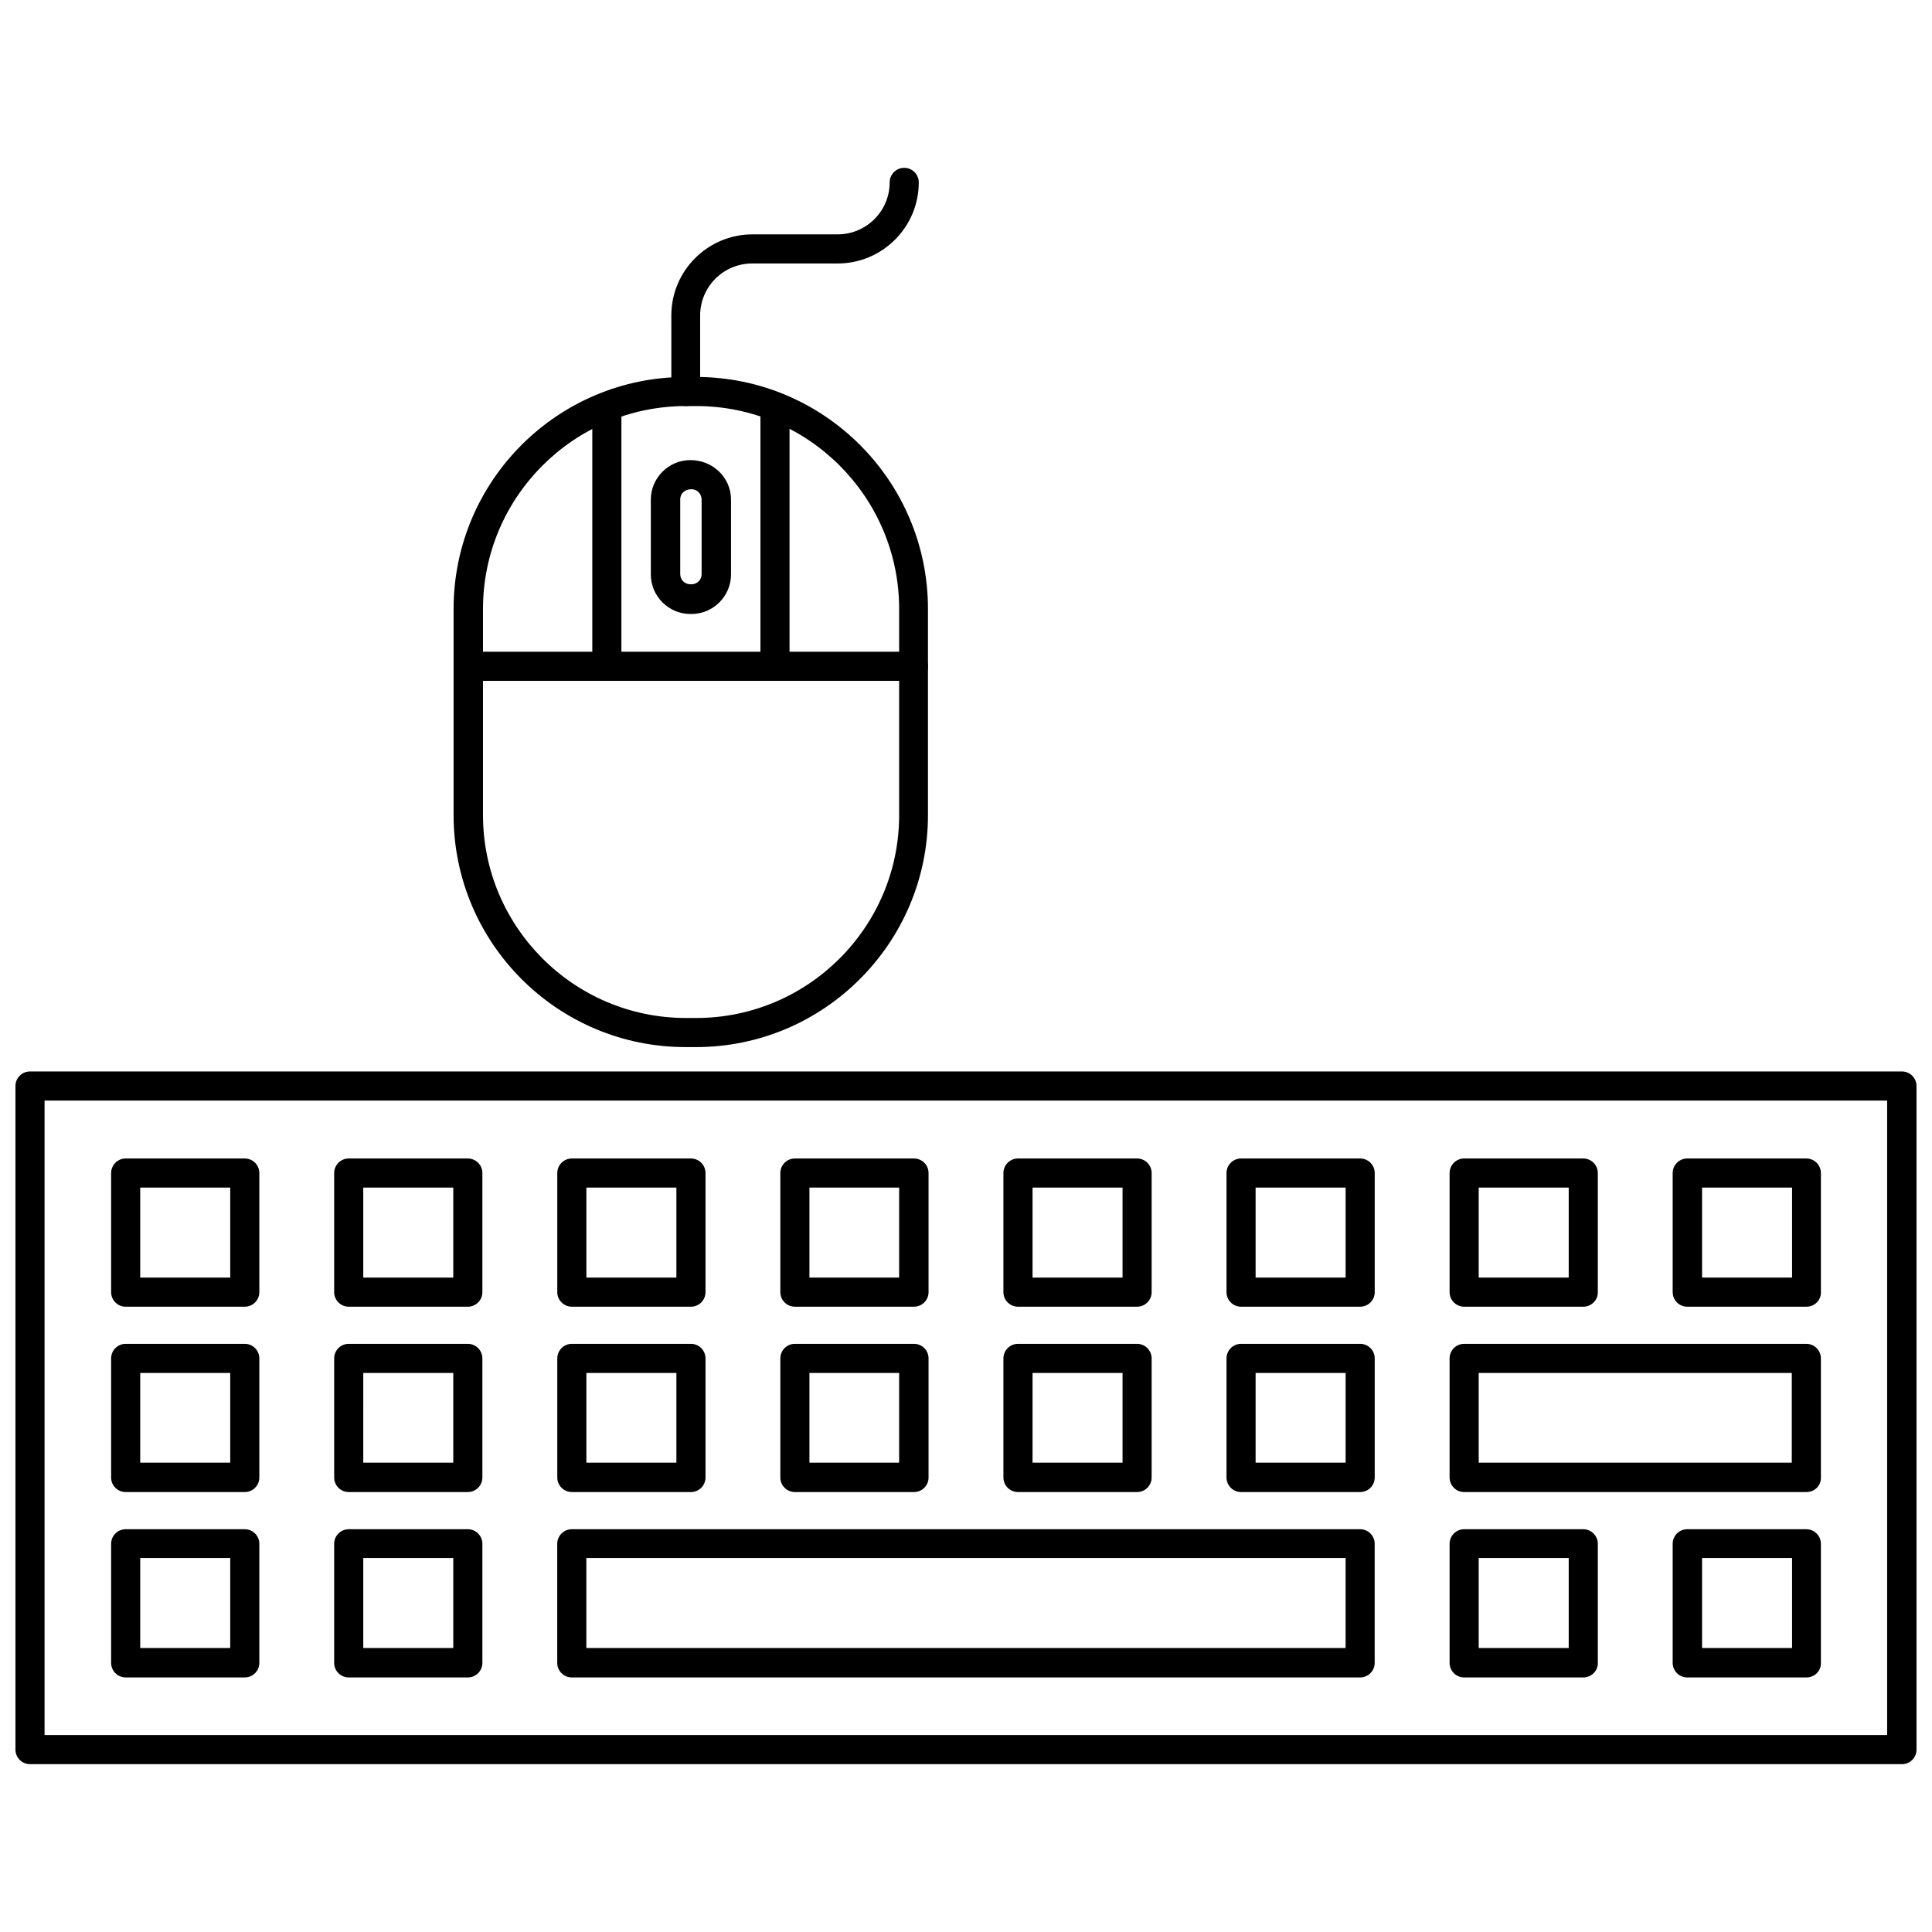
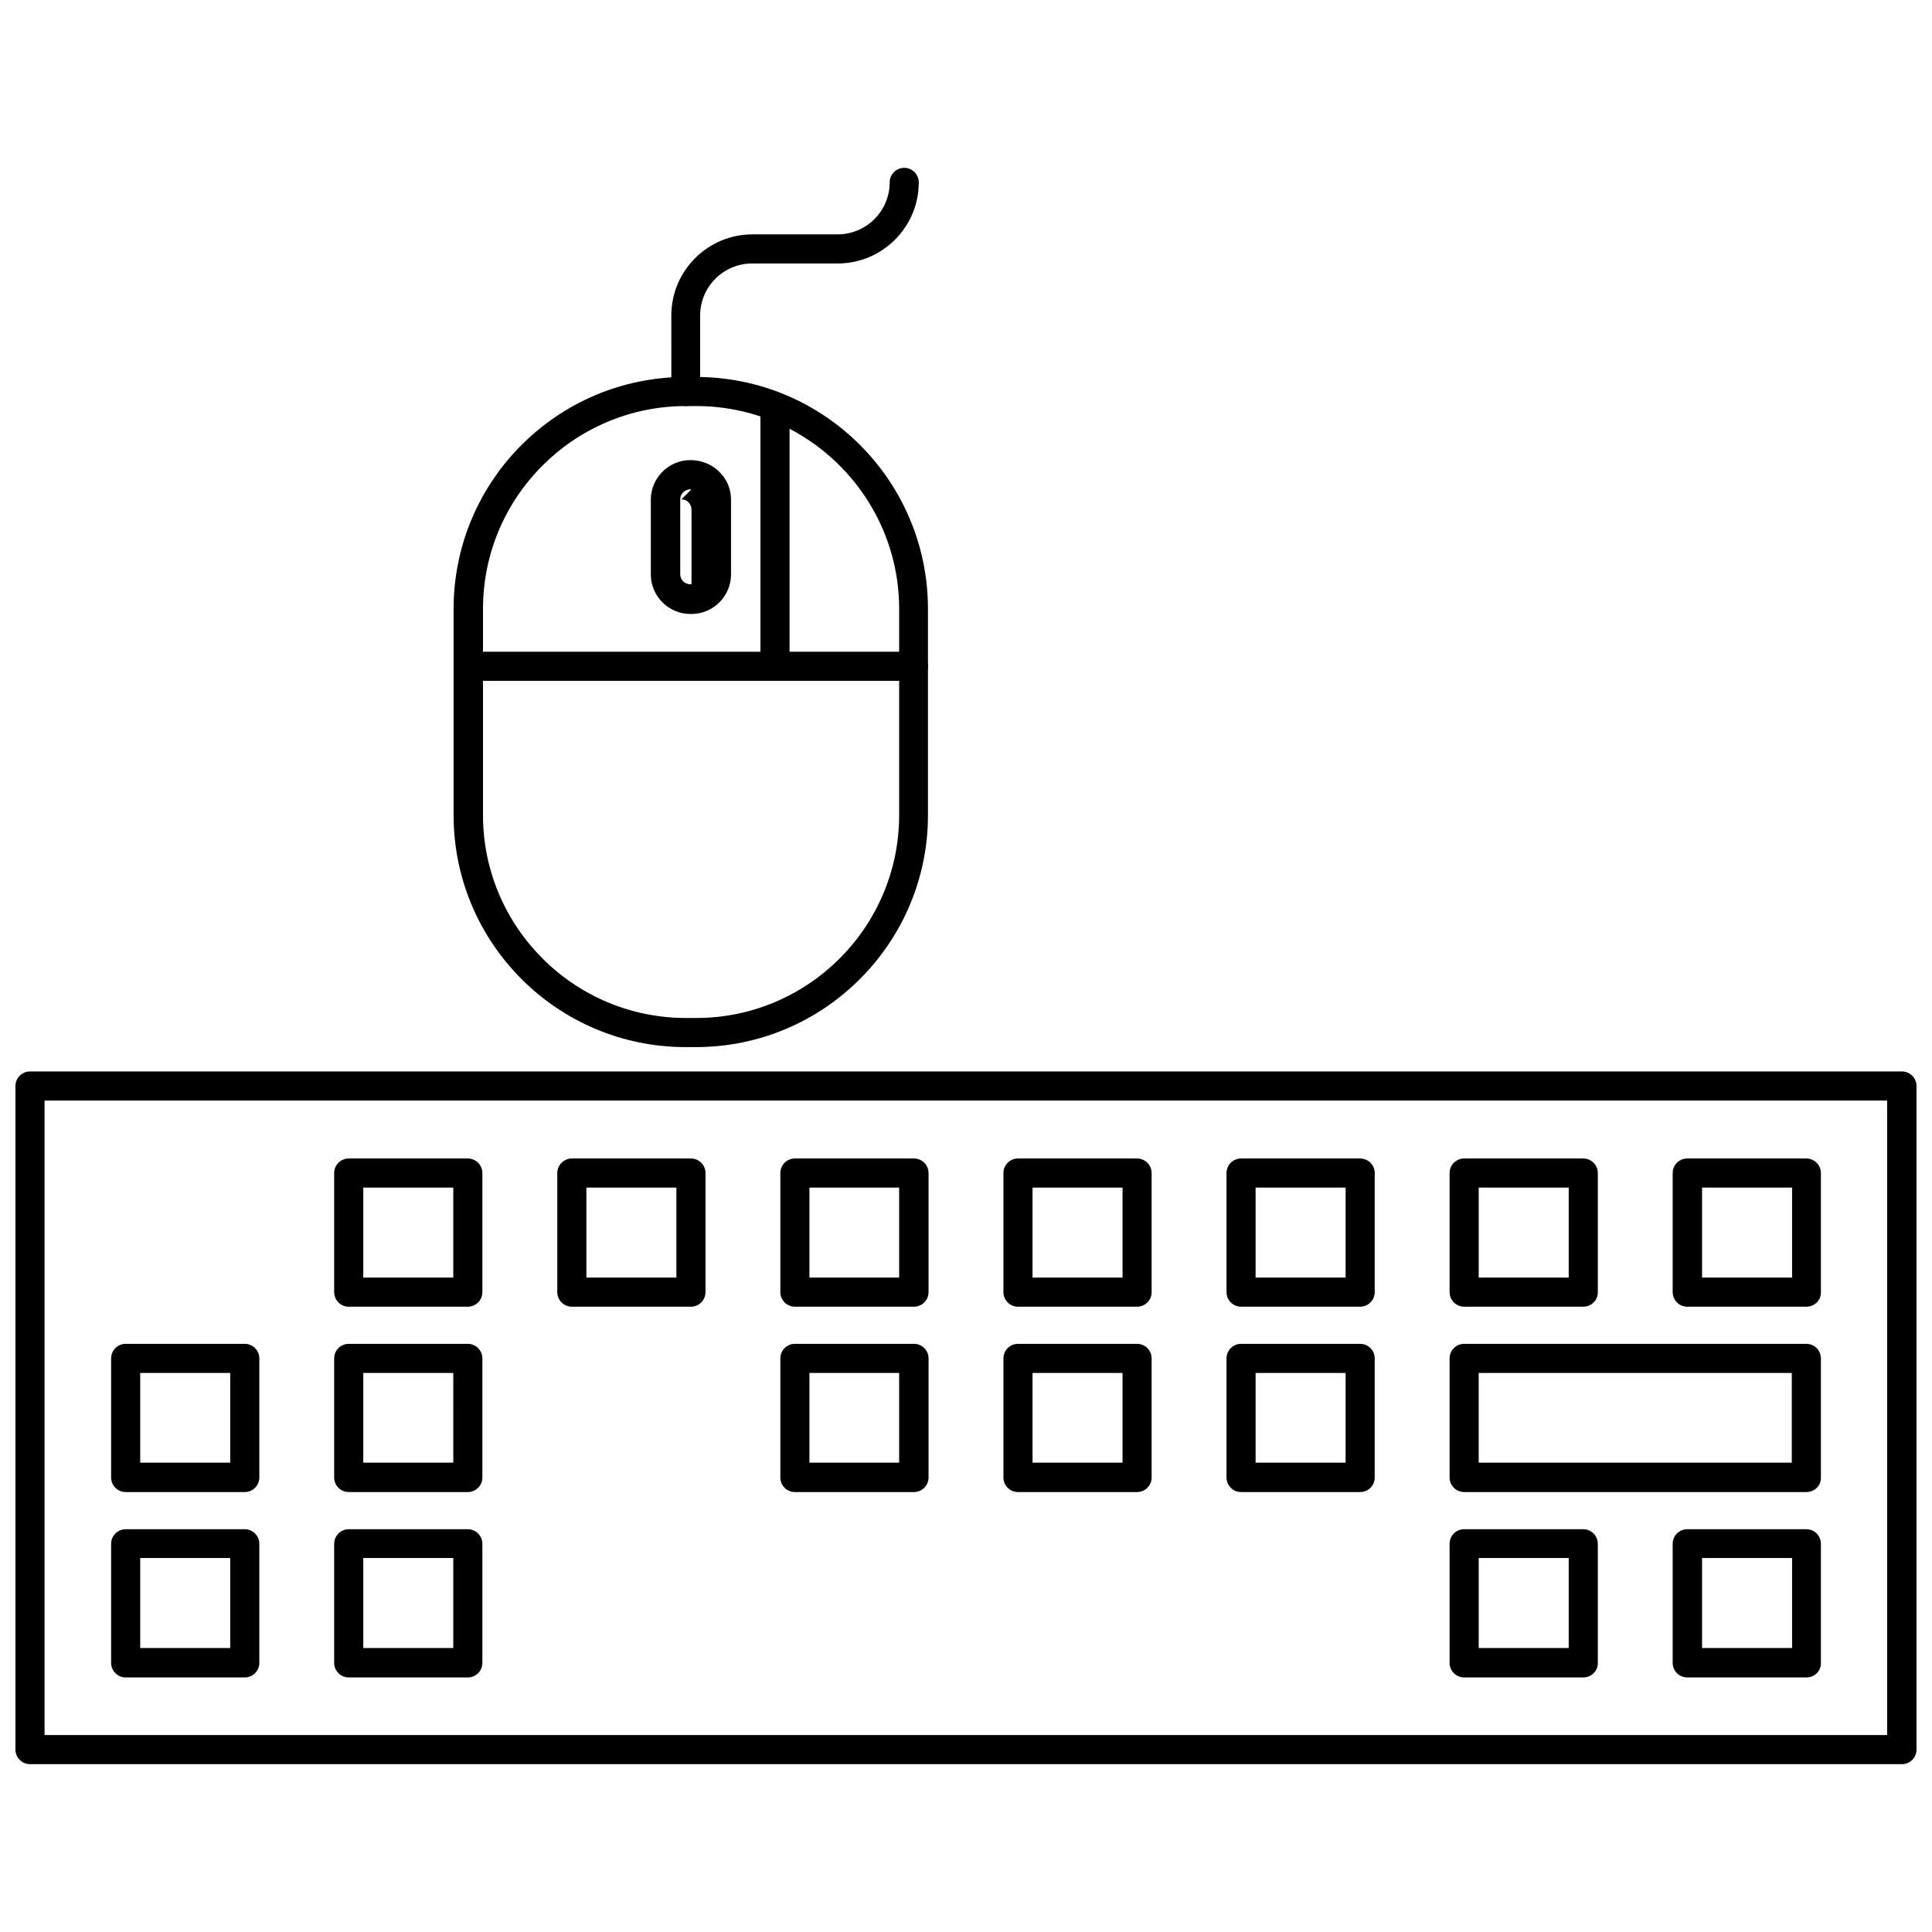
<svg xmlns="http://www.w3.org/2000/svg" width="800px" height="800px" version="1.1" viewBox="144 144 512 512">
  <defs>
    <clipPath id="a">
      <path d="m148.09 427h503.81v185h-503.81z" />
    </clipPath>
  </defs>
  <g clip-path="url(#a)">
    <path d="m648.05 611.52h-496.1c-2.125 0-3.856-1.73-3.856-3.856v-175.86c0-2.125 1.73-3.856 3.856-3.856h496.09c2.125 0 3.856 1.73 3.856 3.856v175.86c0.004 2.129-1.727 3.859-3.852 3.859zm-492.24-7.715h488.3v-168.14h-488.3z" />
  </g>
-   <path d="m208.87 490.29h-31.566c-2.125 0-3.856-1.73-3.856-3.856v-31.566c0-2.125 1.73-3.856 3.856-3.856h31.566c2.125 0 3.856 1.73 3.856 3.856v31.566c0 2.125-1.73 3.856-3.856 3.856zm-27.711-7.715h23.852v-23.852h-23.852z" />
  <path d="m267.98 490.29h-31.566c-2.125 0-3.856-1.73-3.856-3.856v-31.566c0-2.125 1.73-3.856 3.856-3.856h31.566c2.125 0 3.856 1.73 3.856 3.856v31.566c0.004 2.125-1.73 3.856-3.856 3.856zm-27.711-7.715h23.852v-23.852h-23.852z" />
  <path d="m327.11 490.29h-31.566c-2.125 0-3.856-1.73-3.856-3.856v-31.566c0-2.125 1.73-3.856 3.856-3.856h31.566c2.125 0 3.856 1.73 3.856 3.856v31.566c0 2.125-1.73 3.856-3.856 3.856zm-27.711-7.715h23.852v-23.852h-23.852z" />
  <path d="m386.22 490.29h-31.566c-2.125 0-3.856-1.73-3.856-3.856v-31.566c0-2.125 1.73-3.856 3.856-3.856h31.566c2.125 0 3.856 1.73 3.856 3.856v31.566c0 2.125-1.73 3.856-3.856 3.856zm-27.711-7.715h23.773v-23.852h-23.773z" />
  <path d="m445.34 490.29h-31.566c-2.125 0-3.856-1.73-3.856-3.856v-31.566c0-2.125 1.73-3.856 3.856-3.856h31.566c2.125 0 3.856 1.73 3.856 3.856v31.566c0.004 2.125-1.727 3.856-3.856 3.856zm-27.707-7.715h23.852v-23.852h-23.852z" />
  <path d="m504.46 490.29h-31.566c-2.125 0-3.856-1.73-3.856-3.856v-31.566c0-2.125 1.73-3.856 3.856-3.856h31.566c2.125 0 3.856 1.73 3.856 3.856v31.566c0 2.125-1.73 3.856-3.856 3.856zm-27.711-7.715h23.852v-23.852h-23.852z" />
  <path d="m563.58 490.29h-31.566c-2.125 0-3.856-1.73-3.856-3.856v-31.566c0-2.125 1.73-3.856 3.856-3.856h31.566c2.125 0 3.856 1.73 3.856 3.856v31.566c0.082 2.125-1.73 3.856-3.856 3.856zm-27.707-7.715h23.852v-23.852h-23.852z" />
  <path d="m622.7 490.29h-31.566c-2.125 0-3.856-1.73-3.856-3.856v-31.566c0-2.125 1.73-3.856 3.856-3.856h31.566c2.125 0 3.856 1.73 3.856 3.856v31.566c0.078 2.125-1.652 3.856-3.856 3.856zm-27.633-7.715h23.852v-23.852h-23.852z" />
  <path d="m208.87 539.41h-31.566c-2.125 0-3.856-1.73-3.856-3.856v-31.566c0-2.125 1.73-3.856 3.856-3.856h31.566c2.125 0 3.856 1.73 3.856 3.856v31.566c0 2.125-1.73 3.856-3.856 3.856zm-27.711-7.793h23.852v-23.773h-23.852z" />
  <path d="m267.98 539.41h-31.566c-2.125 0-3.856-1.73-3.856-3.856v-31.566c0-2.125 1.73-3.856 3.856-3.856h31.566c2.125 0 3.856 1.73 3.856 3.856v31.566c0.004 2.125-1.73 3.856-3.856 3.856zm-27.711-7.793h23.852l0.004-23.773h-23.852z" />
-   <path d="m327.11 539.41h-31.566c-2.125 0-3.856-1.73-3.856-3.856v-31.566c0-2.125 1.73-3.856 3.856-3.856h31.566c2.125 0 3.856 1.73 3.856 3.856v31.566c0 2.125-1.73 3.856-3.856 3.856zm-27.711-7.793h23.852v-23.773h-23.852z" />
  <path d="m386.22 539.41h-31.566c-2.125 0-3.856-1.73-3.856-3.856v-31.566c0-2.125 1.73-3.856 3.856-3.856h31.566c2.125 0 3.856 1.73 3.856 3.856v31.566c0 2.125-1.73 3.856-3.856 3.856zm-27.711-7.793h23.773v-23.773h-23.773z" />
  <path d="m445.34 539.41h-31.566c-2.125 0-3.856-1.73-3.856-3.856v-31.566c0-2.125 1.73-3.856 3.856-3.856h31.566c2.125 0 3.856 1.73 3.856 3.856v31.566c0.004 2.125-1.727 3.856-3.856 3.856zm-27.707-7.793h23.852v-23.773h-23.852z" />
  <path d="m504.46 539.41h-31.566c-2.125 0-3.856-1.73-3.856-3.856v-31.566c0-2.125 1.73-3.856 3.856-3.856h31.566c2.125 0 3.856 1.73 3.856 3.856v31.566c0 2.125-1.73 3.856-3.856 3.856zm-27.711-7.793h23.852v-23.773h-23.852z" />
  <path d="m622.7 539.41h-90.688c-2.125 0-3.856-1.73-3.856-3.856v-31.566c0-2.125 1.73-3.856 3.856-3.856h90.688c2.125 0 3.856 1.73 3.856 3.856v31.566c0.078 2.125-1.652 3.856-3.856 3.856zm-86.828-7.793h82.969v-23.773h-82.969z" />
  <path d="m208.87 588.54h-31.566c-2.125 0-3.856-1.73-3.856-3.856v-31.566c0-2.125 1.73-3.856 3.856-3.856h31.566c2.125 0 3.856 1.73 3.856 3.856v31.566c0 2.121-1.73 3.856-3.856 3.856zm-27.711-7.797h23.852v-23.852h-23.852z" />
  <path d="m267.98 588.54h-31.566c-2.125 0-3.856-1.73-3.856-3.856v-31.566c0-2.125 1.73-3.856 3.856-3.856h31.566c2.125 0 3.856 1.73 3.856 3.856v31.566c0.004 2.121-1.73 3.856-3.856 3.856zm-27.711-7.797h23.852v-23.852h-23.852z" />
-   <path d="m504.46 588.54h-208.93c-2.125 0-3.856-1.73-3.856-3.856v-31.566c0-2.125 1.73-3.856 3.856-3.856h208.92c2.125 0 3.856 1.73 3.856 3.856v31.566c0.004 2.121-1.727 3.856-3.852 3.856zm-205.07-7.797h201.21v-23.852h-201.21z" />
  <path d="m563.58 588.54h-31.566c-2.125 0-3.856-1.73-3.856-3.856v-31.566c0-2.125 1.73-3.856 3.856-3.856h31.566c2.125 0 3.856 1.73 3.856 3.856v31.566c0.082 2.121-1.73 3.856-3.856 3.856zm-27.707-7.797h23.852v-23.852h-23.852z" />
  <path d="m622.7 588.54h-31.566c-2.125 0-3.856-1.73-3.856-3.856v-31.566c0-2.125 1.73-3.856 3.856-3.856h31.566c2.125 0 3.856 1.73 3.856 3.856v31.566c0.078 2.121-1.652 3.856-3.856 3.856zm-27.633-7.797h23.852v-23.852h-23.852z" />
  <path d="m325.77 251.61c-2.125 0-3.856-1.73-3.856-3.856l-0.004-20.152c0-11.887 9.684-21.492 21.492-21.492h22.594c7.559 0 13.777-6.141 13.777-13.777 0-2.125 1.73-3.856 3.856-3.856s3.856 1.73 3.856 3.856c0 11.887-9.684 21.492-21.492 21.492h-22.668c-7.559 0-13.777 6.141-13.777 13.777v20.152c0.078 2.125-1.652 3.856-3.777 3.856z" />
  <path d="m328.44 421.49h-2.754c-33.93 0-61.48-27.551-61.48-61.48v-54.633c0-33.93 27.551-61.48 61.48-61.48h2.754c33.93 0 61.48 27.551 61.48 61.48v54.633c0 33.852-27.551 61.48-61.48 61.48zm-2.676-169.88c-29.598 0-53.766 24.09-53.766 53.766v54.633c0 29.598 24.09 53.766 53.766 53.766h2.754c29.598 0 53.766-24.09 53.766-53.766v-54.633c0-29.598-24.09-53.766-53.766-53.766z" />
-   <path d="m304.82 324.43c-2.125 0-3.856-1.73-3.856-3.856v-68.406c0-2.125 1.73-3.856 3.856-3.856s3.856 1.73 3.856 3.856v68.406c0.082 2.125-1.648 3.856-3.856 3.856z" />
  <path d="m349.38 324.43c-2.125 0-3.856-1.73-3.856-3.856v-68.406c0-2.125 1.73-3.856 3.856-3.856s3.856 1.73 3.856 3.856v68.406c0 2.125-1.73 3.856-3.856 3.856z" />
  <path d="m386.07 324.43h-115.25c-2.125 0-3.856-1.73-3.856-3.856s1.73-3.856 3.856-3.856h115.25c2.125 0 3.856 1.73 3.856 3.856s-1.73 3.856-3.856 3.856z" />
-   <path d="m327.26 306.71h-0.316c-5.746 0-10.469-4.723-10.469-10.469v-19.84c0-5.746 4.723-10.469 10.469-10.469 6.062 0 10.785 4.723 10.785 10.469v19.836c0 5.75-4.723 10.473-10.469 10.473zm0-33.062c-1.812 0-2.992 1.18-2.992 2.676v19.836c0 1.496 1.18 2.676 2.676 2.676h0.316c1.496 0 2.676-1.18 2.676-2.676v-19.758c0-1.496-1.18-2.754-2.676-2.754z" />
+   <path d="m327.26 306.71h-0.316c-5.746 0-10.469-4.723-10.469-10.469v-19.84c0-5.746 4.723-10.469 10.469-10.469 6.062 0 10.785 4.723 10.785 10.469v19.836c0 5.75-4.723 10.473-10.469 10.473zm0-33.062c-1.812 0-2.992 1.18-2.992 2.676v19.836c0 1.496 1.18 2.676 2.676 2.676h0.316v-19.758c0-1.496-1.18-2.754-2.676-2.754z" />
</svg>